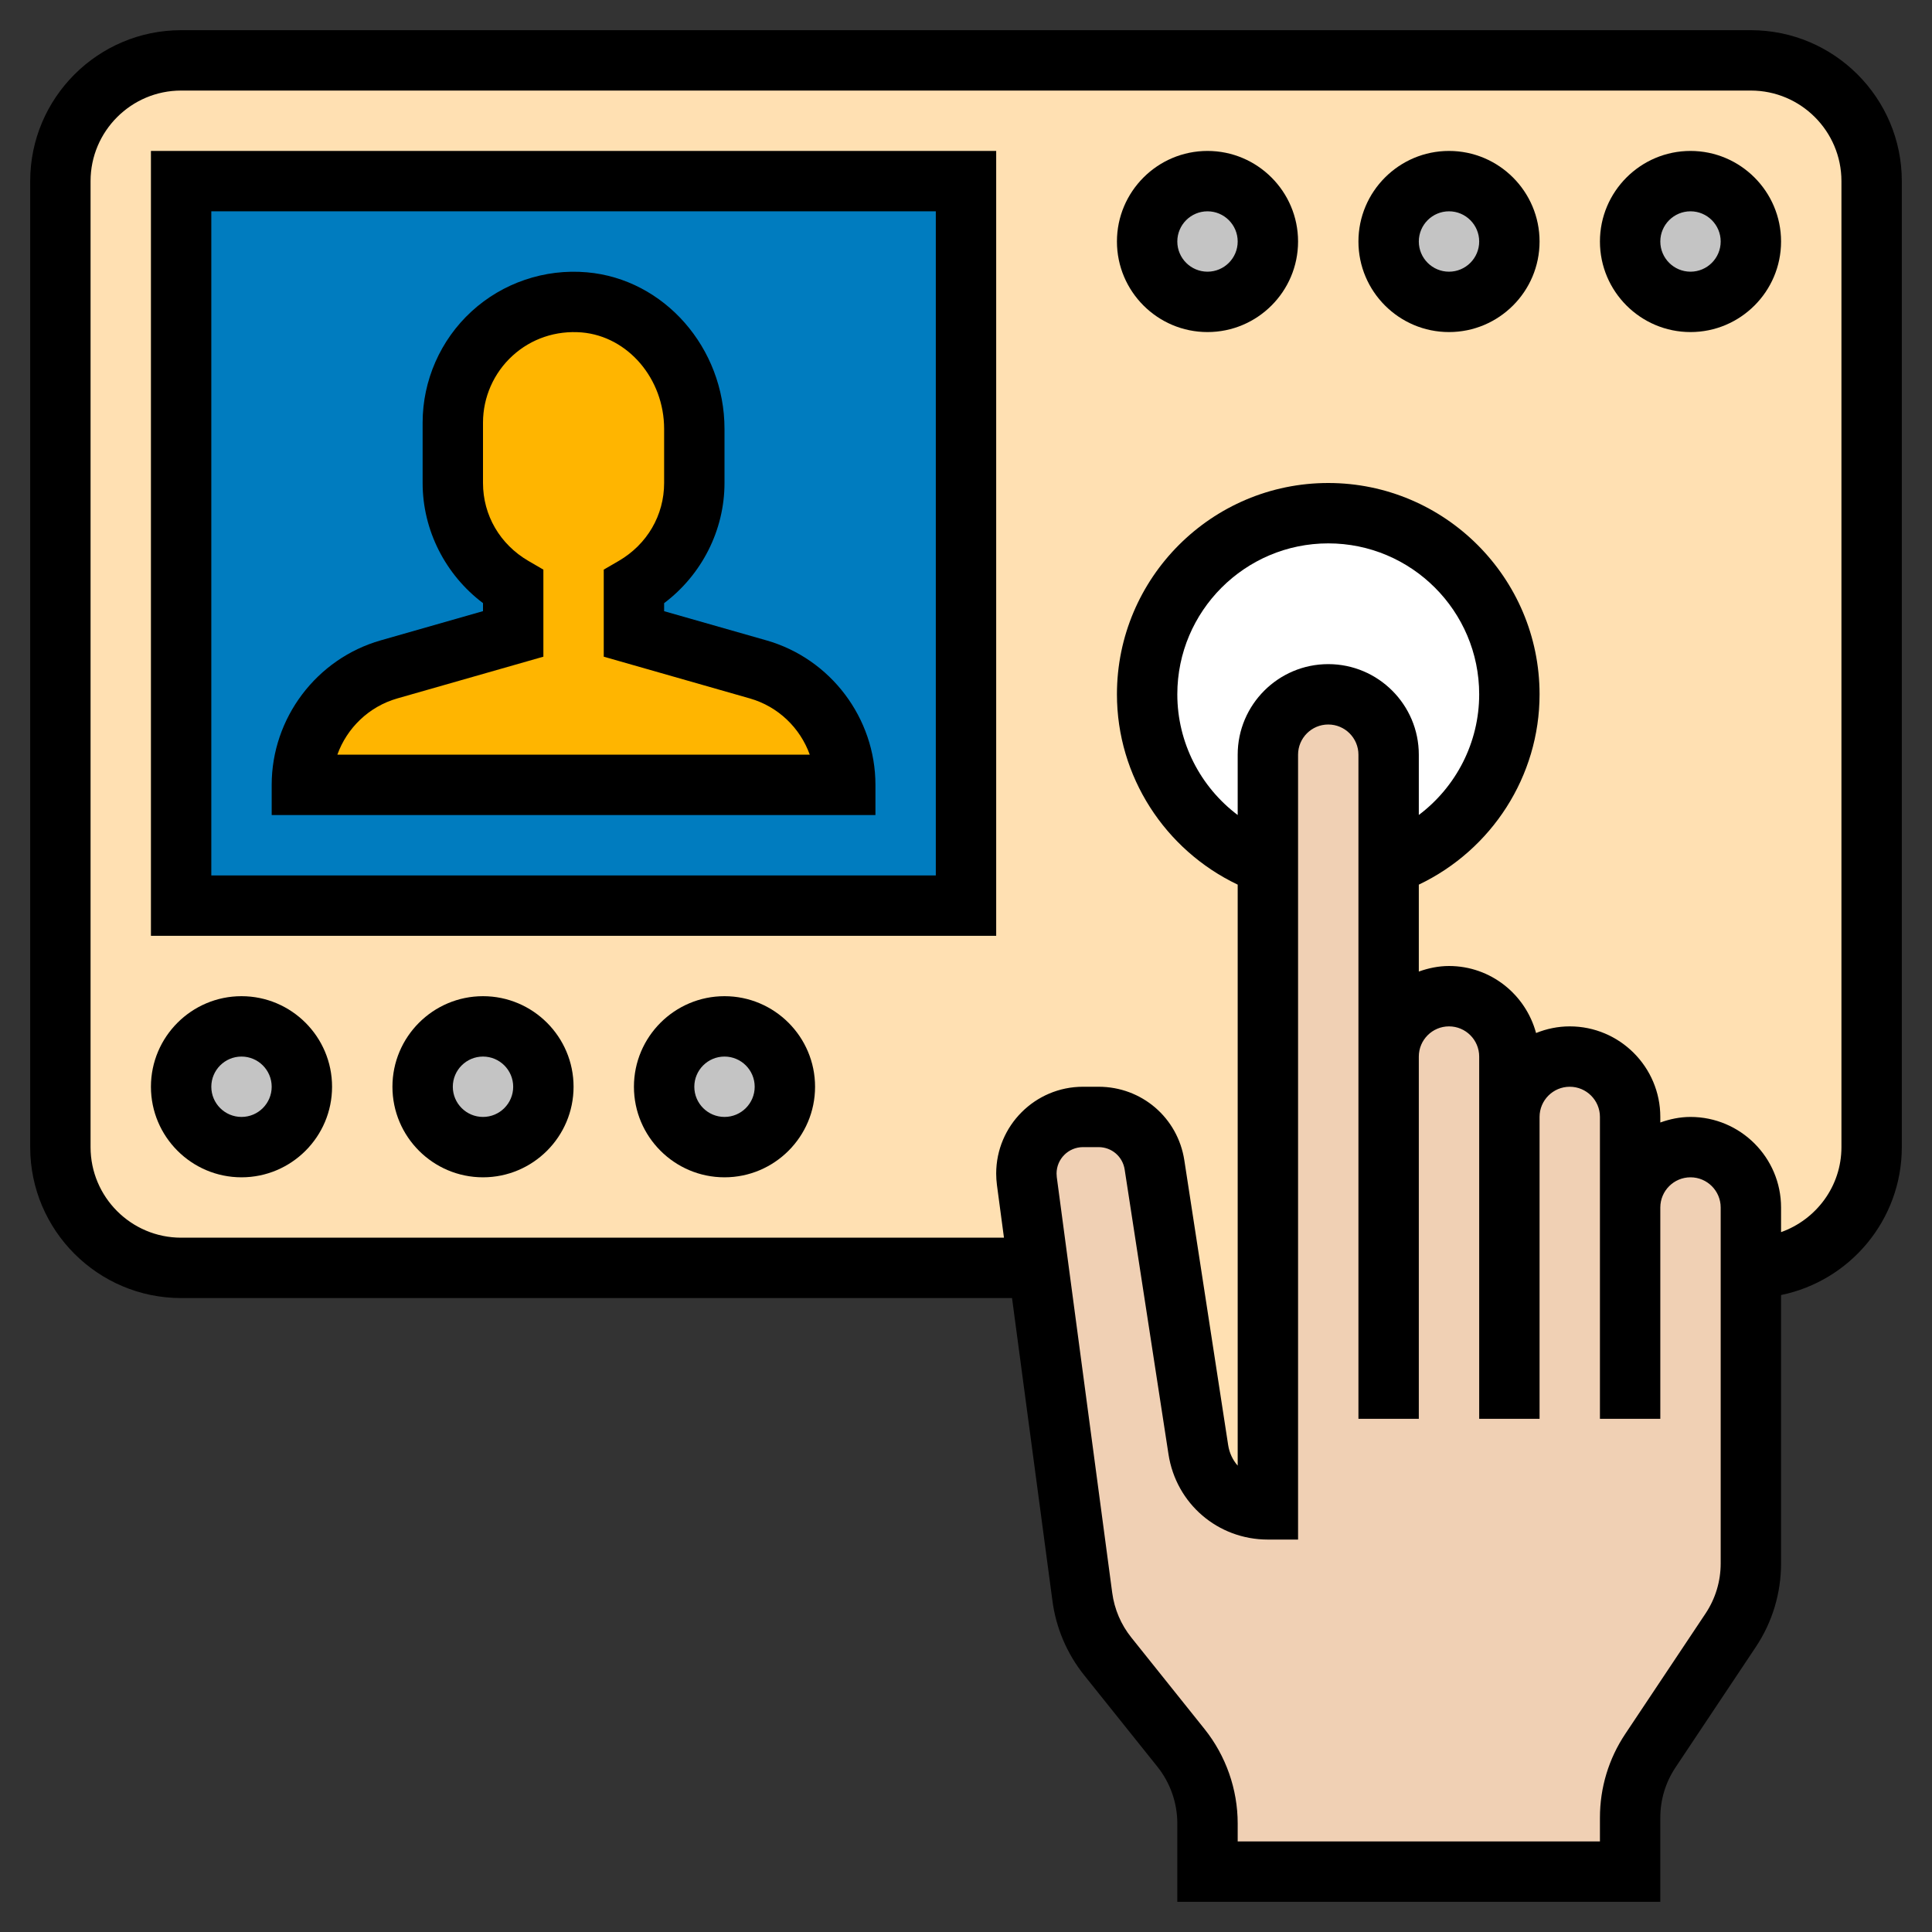
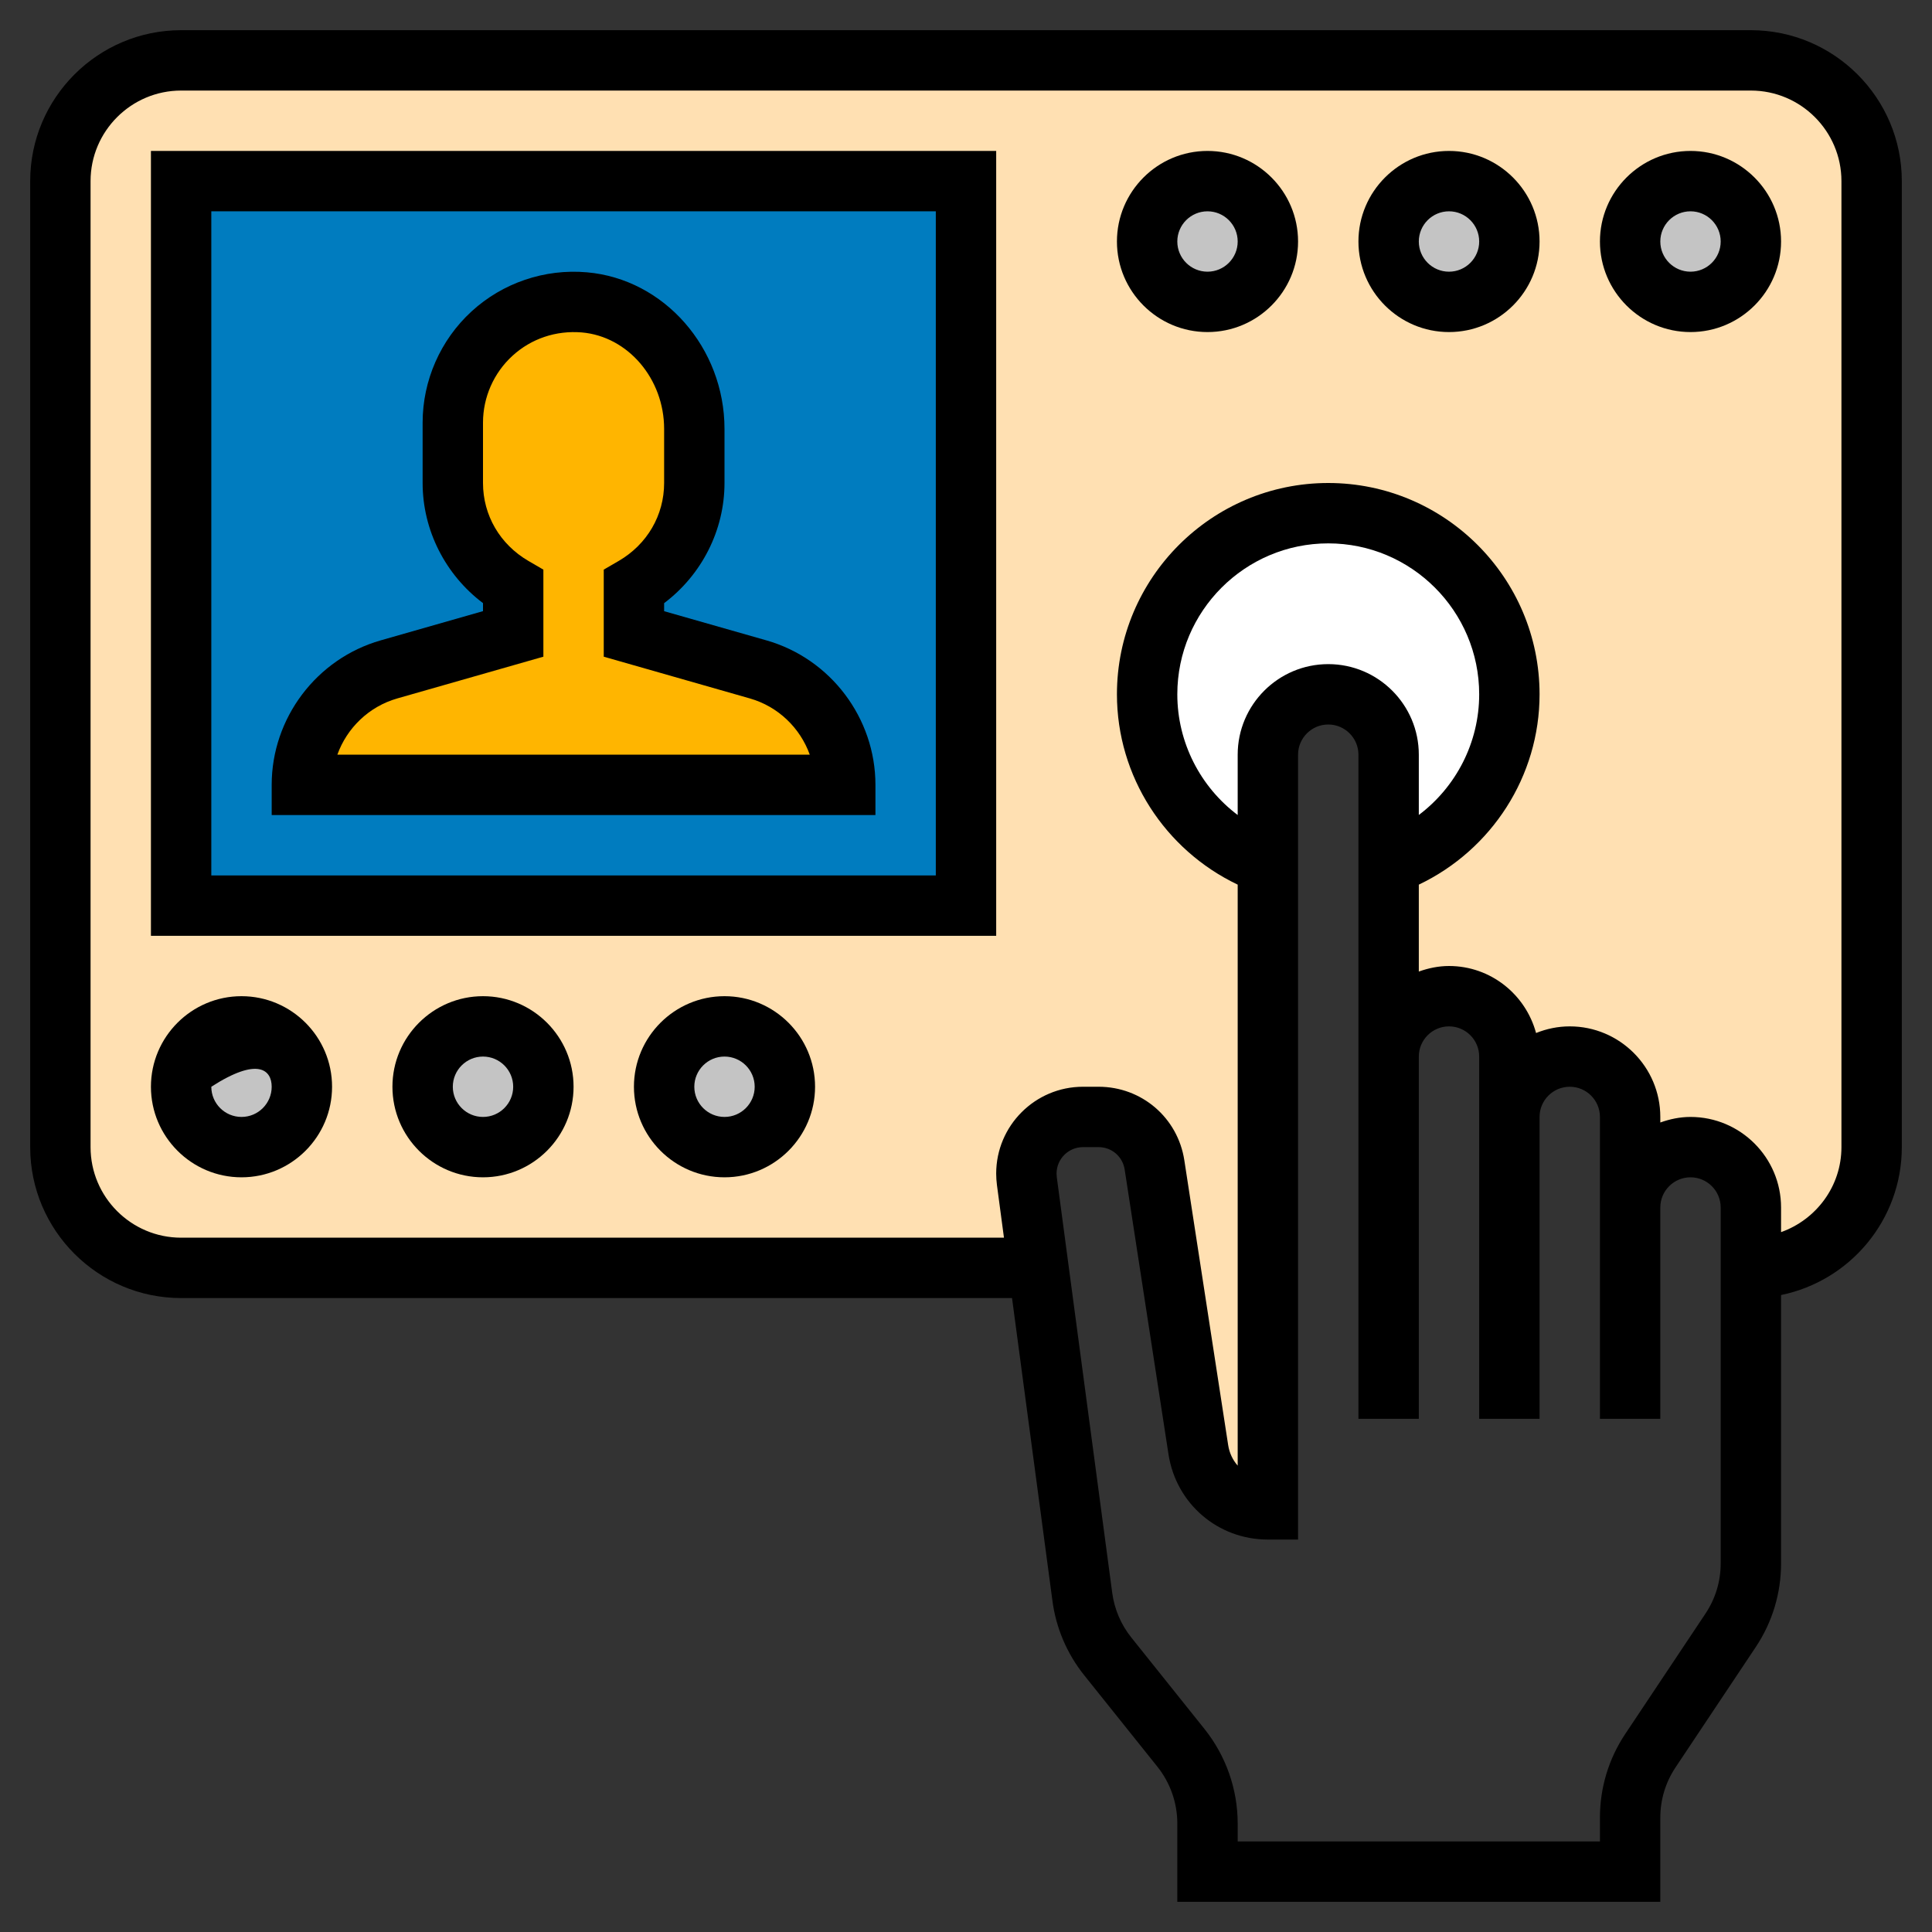
<svg xmlns="http://www.w3.org/2000/svg" width="80" height="80" viewBox="0 0 80 80" fill="none">
  <rect x="0" y="0" width="80" height="80" fill="#333333" stroke="none" />
  <path d="M70 47.5C68.625 47.5 67.5 48.625 67.5 50V46.25C67.5 45.562 67.225 44.938 66.763 44.487C66.312 44.025 65.688 43.75 65 43.75C63.625 43.75 62.5 44.875 62.5 46.25V43.75C62.5 43.062 62.225 42.438 61.763 41.987C61.312 41.525 60.688 41.25 60 41.25C58.625 41.25 57.5 42.375 57.5 43.75V35.825C60.413 34.788 62.5 32.013 62.5 28.75C62.5 24.613 59.138 21.25 55 21.25C50.862 21.25 47.5 24.613 47.5 28.75C47.5 32.013 49.587 34.788 52.5 35.825V62.5C51.062 62.5 49.837 61.45 49.625 60.025L47.8 48.237C47.625 47.1 46.65 46.25 45.487 46.25H44.85C43.55 46.25 42.5 47.3 42.5 48.6C42.5 48.7 42.513 48.8 42.525 48.9L43 52.5H7.5C4.737 52.5 2.5 50.263 2.5 47.5V7.5C2.5 4.737 4.737 2.5 7.5 2.5H72.5C75.263 2.5 77.5 4.737 77.5 7.5V47.5C77.5 50.263 75.263 52.5 72.5 52.5V50C72.5 49.312 72.225 48.688 71.763 48.237C71.312 47.775 70.688 47.5 70 47.5Z" fill="#FFE0B2" />
  <path d="M70 12.5C71.381 12.5 72.5 11.381 72.5 10C72.5 8.619 71.381 7.5 70 7.5C68.619 7.5 67.5 8.619 67.5 10C67.5 11.381 68.619 12.5 70 12.5Z" fill="#C4C4C4" />
  <path d="M60 12.5C61.381 12.5 62.5 11.381 62.5 10C62.5 8.619 61.381 7.5 60 7.5C58.619 7.5 57.5 8.619 57.5 10C57.5 11.381 58.619 12.5 60 12.5Z" fill="#C4C4C4" />
  <path d="M50 12.5C51.381 12.5 52.5 11.381 52.5 10C52.5 8.619 51.381 7.5 50 7.5C48.619 7.5 47.5 8.619 47.5 10C47.5 11.381 48.619 12.5 50 12.5Z" fill="#C4C4C4" />
  <path d="M30 47.5C31.381 47.5 32.5 46.381 32.5 45C32.5 43.619 31.381 42.5 30 42.5C28.619 42.5 27.5 43.619 27.5 45C27.5 46.381 28.619 47.5 30 47.5Z" fill="#C4C4C4" />
  <path d="M20 47.5C21.381 47.5 22.5 46.381 22.5 45C22.5 43.619 21.381 42.5 20 42.5C18.619 42.5 17.5 43.619 17.5 45C17.5 46.381 18.619 47.5 20 47.5Z" fill="#C4C4C4" />
  <path d="M10 47.5C11.381 47.5 12.5 46.381 12.5 45C12.5 43.619 11.381 42.5 10 42.5C8.619 42.5 7.5 43.619 7.5 45C7.5 46.381 8.619 47.5 10 47.5Z" fill="#C4C4C4" />
  <path d="M62.5 28.75C62.5 32.013 60.413 34.788 57.5 35.825V31.25C57.5 30.562 57.225 29.938 56.763 29.488C56.312 29.025 55.688 28.75 55 28.75C53.625 28.75 52.5 29.875 52.5 31.25V35.825C49.587 34.788 47.5 32.013 47.5 28.75C47.5 24.613 50.862 21.25 55 21.25C59.138 21.25 62.5 24.613 62.5 28.75Z" fill="white" />
  <path d="M40 7.5V37.5H7.5V7.5H40Z" fill="#007CBF" />
  <path d="M35 32.5H12.5C12.5 30.275 13.975 28.325 16.1 27.725L21.25 26.25V24.312C19.762 23.437 18.75 21.85 18.75 20V17.5C18.75 14.587 21.238 12.262 24.2 12.525C26.825 12.75 28.75 15.125 28.75 17.762V20C28.75 21.85 27.738 23.437 26.25 24.312V26.25L31.4 27.725C32.462 28.025 33.362 28.662 34 29.5C34.625 30.35 35 31.387 35 32.5Z" fill="#FFB500" />
-   <path d="M67.5 50C67.5 48.625 68.625 47.5 70 47.5C70.688 47.5 71.312 47.775 71.763 48.237C72.225 48.688 72.5 49.312 72.5 50V52.5V64.737C72.5 65.725 72.213 66.688 71.662 67.513L68.338 72.487C67.787 73.312 67.5 74.275 67.5 75.263V77.5H50V75.5C50 74.362 49.612 73.263 48.9 72.375L45.862 68.588C45.3 67.875 44.938 67.025 44.812 66.125L43 52.5L42.525 48.9C42.513 48.8 42.5 48.7 42.5 48.6C42.5 47.3 43.55 46.25 44.85 46.25H45.487C46.65 46.25 47.625 47.1 47.8 48.237L49.625 60.025C49.837 61.45 51.062 62.5 52.5 62.5V35.825V31.25C52.5 29.875 53.625 28.75 55 28.75C55.688 28.75 56.312 29.025 56.763 29.488C57.225 29.938 57.5 30.562 57.5 31.25V35.825V43.75C57.5 42.375 58.625 41.25 60 41.25C60.688 41.25 61.312 41.525 61.763 41.987C62.225 42.438 62.5 43.062 62.5 43.75V46.25C62.5 44.875 63.625 43.75 65 43.75C65.688 43.75 66.312 44.025 66.763 44.487C67.225 44.938 67.5 45.562 67.5 46.25V50Z" fill="#F0D0B4" />
  <path d="M72.5 1.25H7.5C4.054 1.25 1.25 4.054 1.25 7.5V47.5C1.25 50.946 4.054 53.75 7.5 53.75H41.906L43.579 66.286C43.727 67.412 44.182 68.478 44.892 69.365L47.929 73.16C48.459 73.825 48.75 74.656 48.75 75.504V78.75H68.75V75.264C68.75 74.52 68.968 73.801 69.38 73.184L72.7 68.204C73.388 67.174 73.75 65.975 73.75 64.736V53.624C76.599 53.042 78.75 50.519 78.75 47.5V7.5C78.75 4.054 75.946 1.25 72.5 1.25ZM71.25 64.736C71.25 65.48 71.032 66.199 70.62 66.816L67.3 71.796C66.612 72.826 66.25 74.025 66.25 75.264V76.25H51.25V75.504C51.25 74.091 50.763 72.704 49.88 71.599L46.844 67.804C46.417 67.271 46.145 66.632 46.055 65.956L43.759 48.741C43.754 48.693 43.75 48.644 43.75 48.595C43.75 47.991 44.241 47.5 44.844 47.5H45.49C46.034 47.5 46.487 47.89 46.57 48.428L48.385 60.219C48.7 62.265 50.43 63.75 52.5 63.75H53.75V31.25C53.75 30.561 54.31 30 55 30C55.69 30 56.25 30.561 56.25 31.25V43.75V53.75V58.75H58.75V53.75V43.75C58.75 43.061 59.31 42.5 60 42.5C60.69 42.5 61.25 43.061 61.25 43.75V46.25V58.75H63.75V46.25C63.75 45.561 64.31 45 65 45C65.69 45 66.25 45.561 66.25 46.25V50V56.25V58.75H68.75V56.25V50C68.75 49.311 69.31 48.75 70 48.75C70.69 48.75 71.25 49.311 71.25 50V64.736ZM55 27.5C52.932 27.5 51.25 29.183 51.25 31.25V33.748C49.708 32.587 48.75 30.749 48.75 28.75C48.75 25.304 51.554 22.5 55 22.5C58.446 22.5 61.25 25.304 61.25 28.75C61.25 30.749 60.292 32.586 58.75 33.746V31.25C58.75 29.183 57.068 27.5 55 27.5ZM76.25 47.5C76.25 49.127 75.201 50.502 73.75 51.02V50C73.75 47.932 72.067 46.25 70 46.25C69.56 46.25 69.142 46.34 68.75 46.48V46.25C68.75 44.182 67.067 42.5 65 42.5C64.506 42.5 64.037 42.601 63.605 42.775C63.174 41.181 61.729 40 60 40C59.56 40 59.142 40.09 58.75 40.23V36.631C61.766 35.194 63.75 32.144 63.75 28.75C63.75 23.925 59.824 20 55 20C50.176 20 46.25 23.925 46.25 28.75C46.25 32.144 48.234 35.193 51.25 36.631V60.689C51.046 60.456 50.906 60.166 50.856 59.839L49.041 48.047C48.77 46.281 47.275 45 45.49 45H44.844C42.862 45 41.25 46.612 41.25 48.595C41.25 48.752 41.261 48.91 41.281 49.069L41.572 51.25H7.5C5.433 51.25 3.75 49.568 3.75 47.5V7.5C3.75 5.433 5.433 3.75 7.5 3.75H72.5C74.567 3.75 76.25 5.433 76.25 7.5V47.5Z" fill="black" />
  <path d="M31.738 26.517L27.5 25.308V24.975C29.058 23.801 30 21.955 30 20.001V17.761C30 14.401 27.499 11.554 24.306 11.276C22.552 11.121 20.814 11.714 19.527 12.894C18.239 14.074 17.5 15.754 17.5 17.5V20C17.5 21.954 18.442 23.801 20 24.974V25.306L15.762 26.517C13.105 27.276 11.25 29.736 11.25 32.5V33.75H36.25V32.5C36.25 29.736 34.395 27.276 31.738 26.517ZM13.969 31.25C14.366 30.144 15.277 29.256 16.449 28.921L22.5 27.192V23.587L21.879 23.226C20.703 22.541 20 21.335 20 20V17.5C20 16.453 20.442 15.444 21.218 14.735C22 14.018 23.025 13.678 24.09 13.765C26.003 13.931 27.5 15.685 27.5 17.76V20C27.5 21.335 26.797 22.541 25.621 23.226L25 23.587V27.192L31.051 28.921C32.224 29.256 33.134 30.144 33.531 31.25H13.969Z" fill="black" />
  <path d="M6.25 38.75H41.25V6.25H6.25V38.75ZM8.75 8.75H38.75V36.25H8.75V8.75Z" fill="black" />
-   <path d="M10 41.25C7.933 41.25 6.25 42.932 6.25 45C6.25 47.068 7.933 48.75 10 48.75C12.068 48.75 13.75 47.068 13.75 45C13.75 42.932 12.068 41.25 10 41.25ZM10 46.25C9.31 46.25 8.75 45.689 8.75 45C8.75 44.311 9.31 43.75 10 43.75C10.69 43.75 11.25 44.311 11.25 45C11.25 45.689 10.69 46.25 10 46.25Z" fill="black" />
+   <path d="M10 41.25C7.933 41.25 6.25 42.932 6.25 45C6.25 47.068 7.933 48.75 10 48.75C12.068 48.75 13.75 47.068 13.75 45C13.75 42.932 12.068 41.25 10 41.25ZM10 46.25C9.31 46.25 8.75 45.689 8.75 45C10.69 43.75 11.25 44.311 11.25 45C11.25 45.689 10.69 46.25 10 46.25Z" fill="black" />
  <path d="M20 41.25C17.933 41.25 16.25 42.932 16.25 45C16.25 47.068 17.933 48.75 20 48.75C22.067 48.75 23.75 47.068 23.75 45C23.75 42.932 22.067 41.25 20 41.25ZM20 46.25C19.31 46.25 18.75 45.689 18.75 45C18.75 44.311 19.31 43.75 20 43.75C20.69 43.75 21.25 44.311 21.25 45C21.25 45.689 20.69 46.25 20 46.25Z" fill="black" />
  <path d="M30 41.25C27.933 41.25 26.25 42.932 26.25 45C26.25 47.068 27.933 48.75 30 48.75C32.068 48.75 33.75 47.068 33.75 45C33.75 42.932 32.068 41.25 30 41.25ZM30 46.25C29.31 46.25 28.75 45.689 28.75 45C28.75 44.311 29.31 43.75 30 43.75C30.69 43.75 31.25 44.311 31.25 45C31.25 45.689 30.69 46.25 30 46.25Z" fill="black" />
  <path d="M70 6.25C67.933 6.25 66.25 7.933 66.25 10C66.25 12.068 67.933 13.75 70 13.75C72.067 13.75 73.75 12.068 73.75 10C73.75 7.933 72.067 6.25 70 6.25ZM70 11.25C69.31 11.25 68.75 10.689 68.75 10C68.75 9.311 69.31 8.75 70 8.75C70.69 8.75 71.25 9.311 71.25 10C71.25 10.689 70.69 11.25 70 11.25Z" fill="black" />
  <path d="M60 6.25C57.932 6.25 56.25 7.933 56.25 10C56.25 12.068 57.932 13.75 60 13.75C62.068 13.75 63.75 12.068 63.75 10C63.75 7.933 62.068 6.25 60 6.25ZM60 11.25C59.31 11.25 58.75 10.689 58.75 10C58.75 9.311 59.31 8.75 60 8.75C60.69 8.75 61.25 9.311 61.25 10C61.25 10.689 60.69 11.25 60 11.25Z" fill="black" />
  <path d="M50 6.25C47.932 6.25 46.25 7.933 46.25 10C46.25 12.068 47.932 13.75 50 13.75C52.068 13.75 53.75 12.068 53.75 10C53.75 7.933 52.068 6.25 50 6.25ZM50 11.25C49.31 11.25 48.75 10.689 48.75 10C48.75 9.311 49.31 8.75 50 8.75C50.69 8.75 51.25 9.311 51.25 10C51.25 10.689 50.69 11.25 50 11.25Z" fill="black" />
</svg>